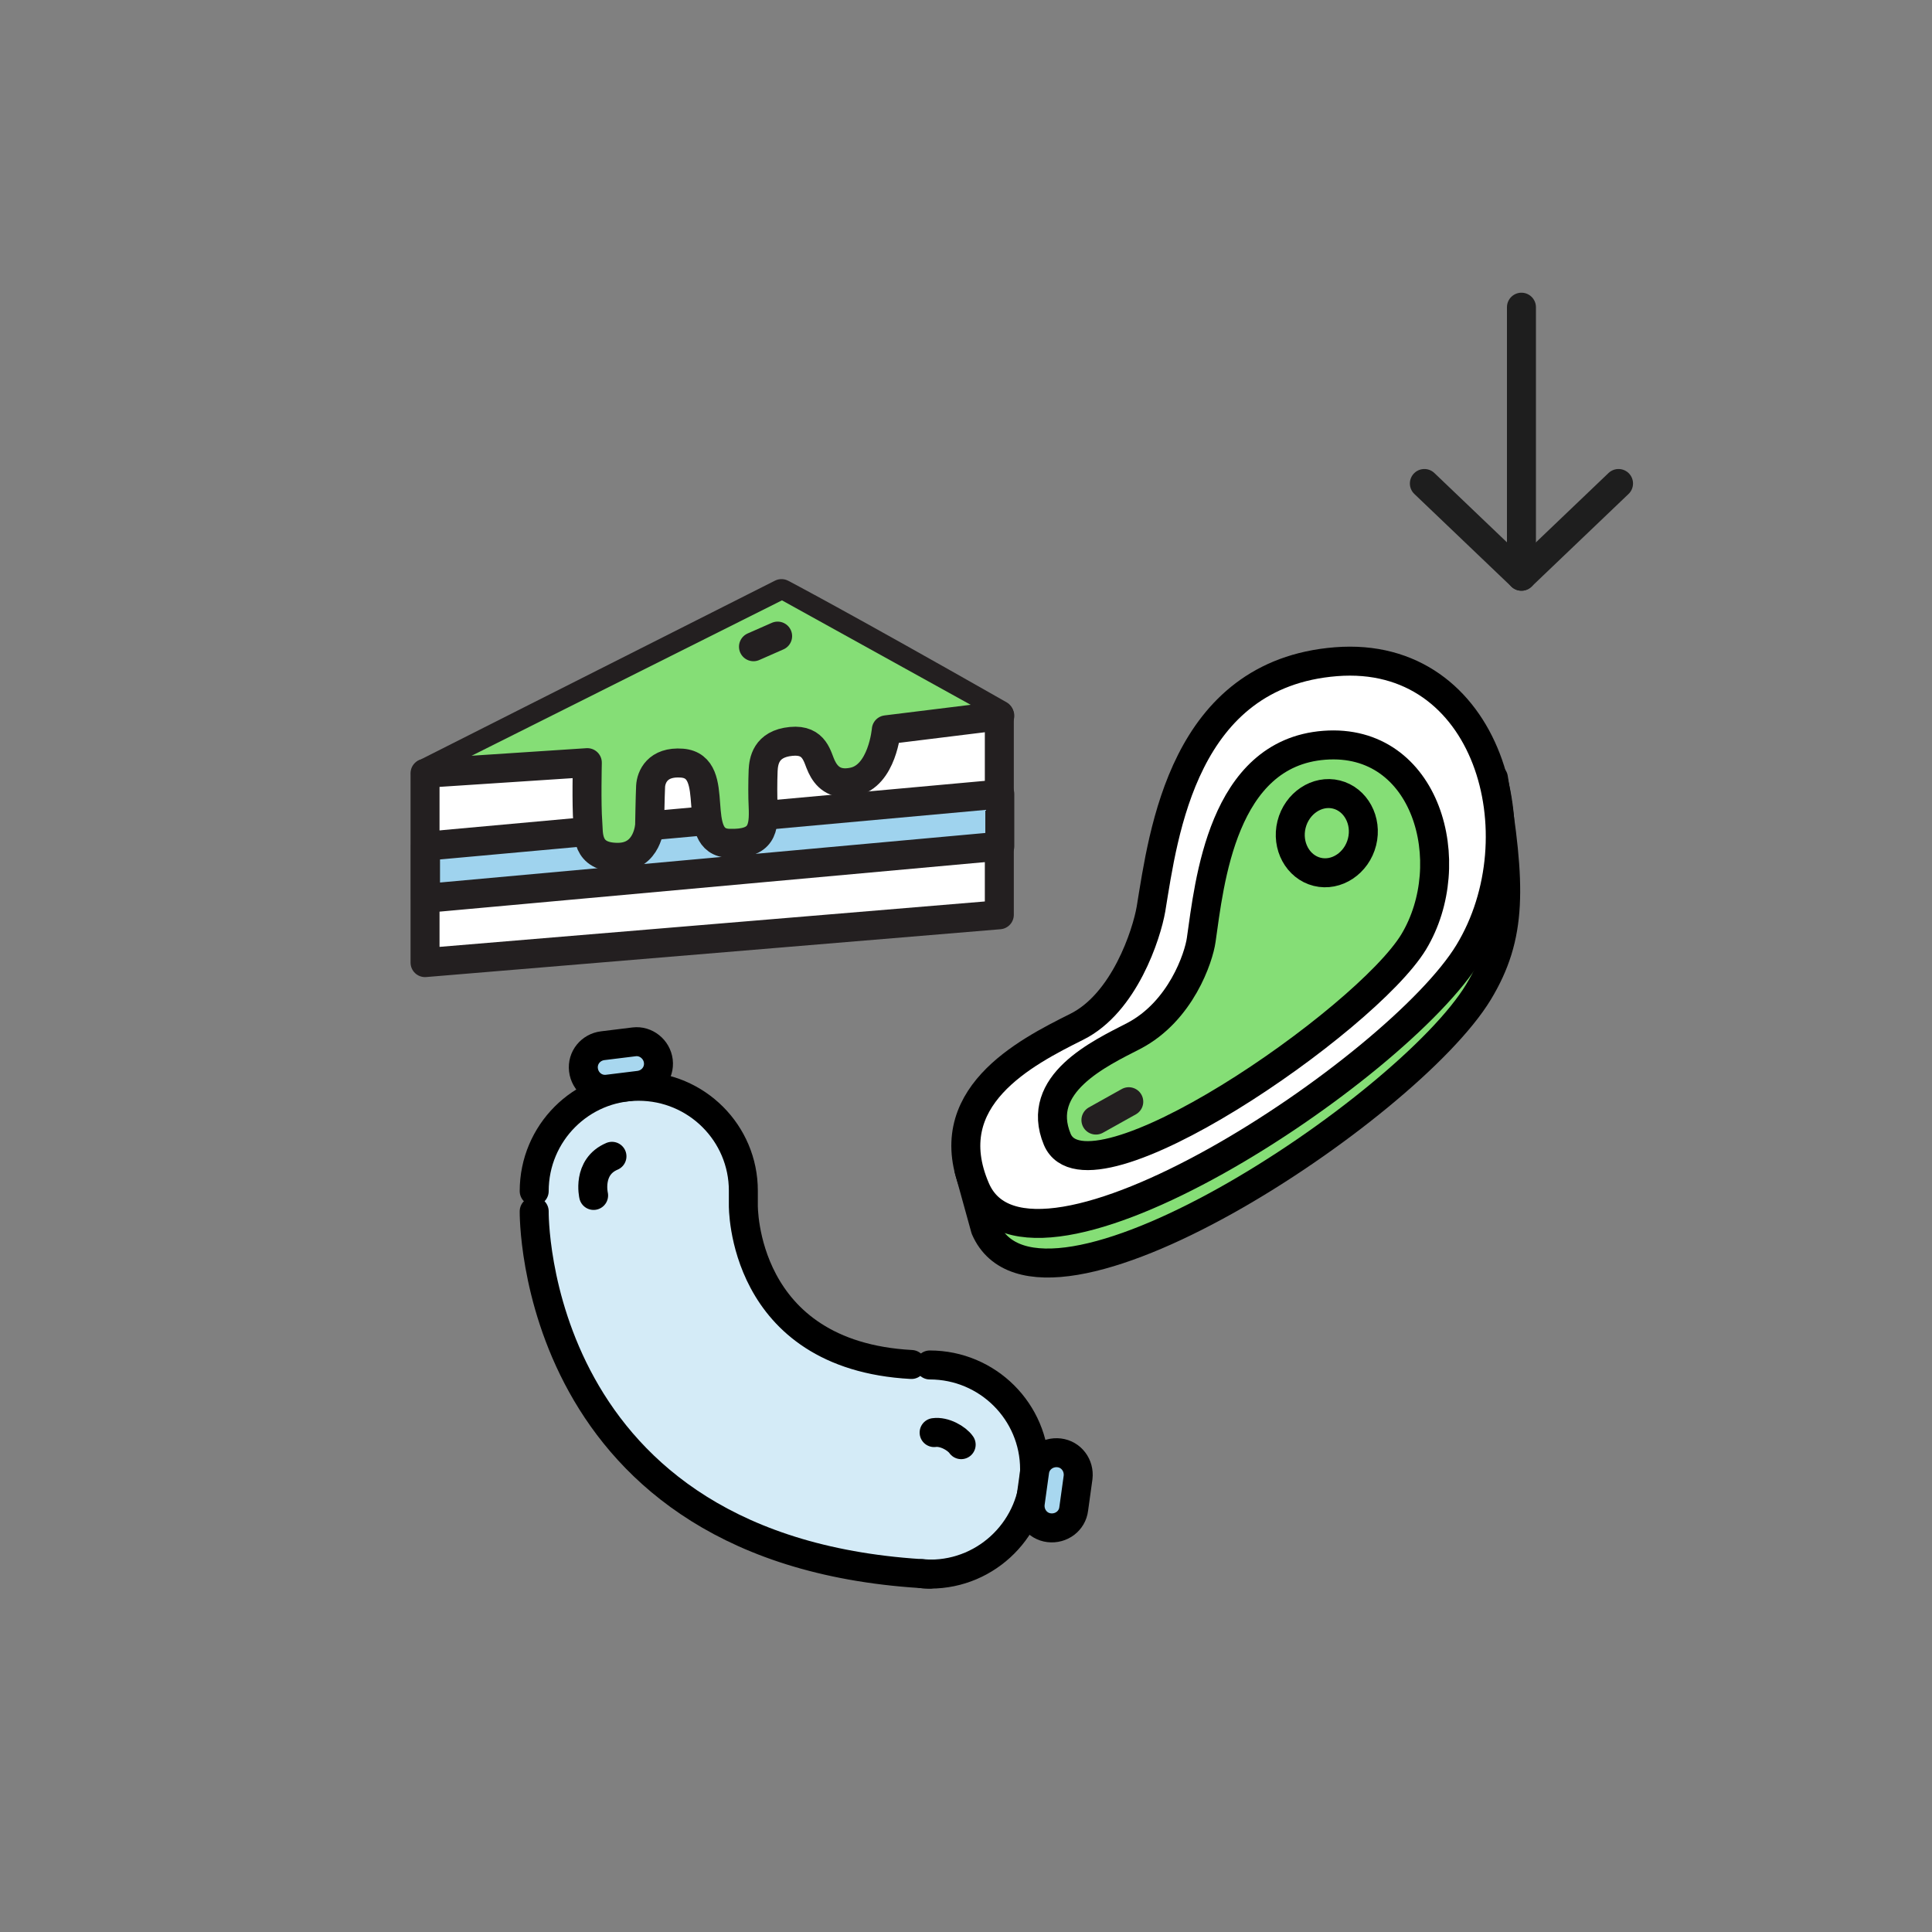
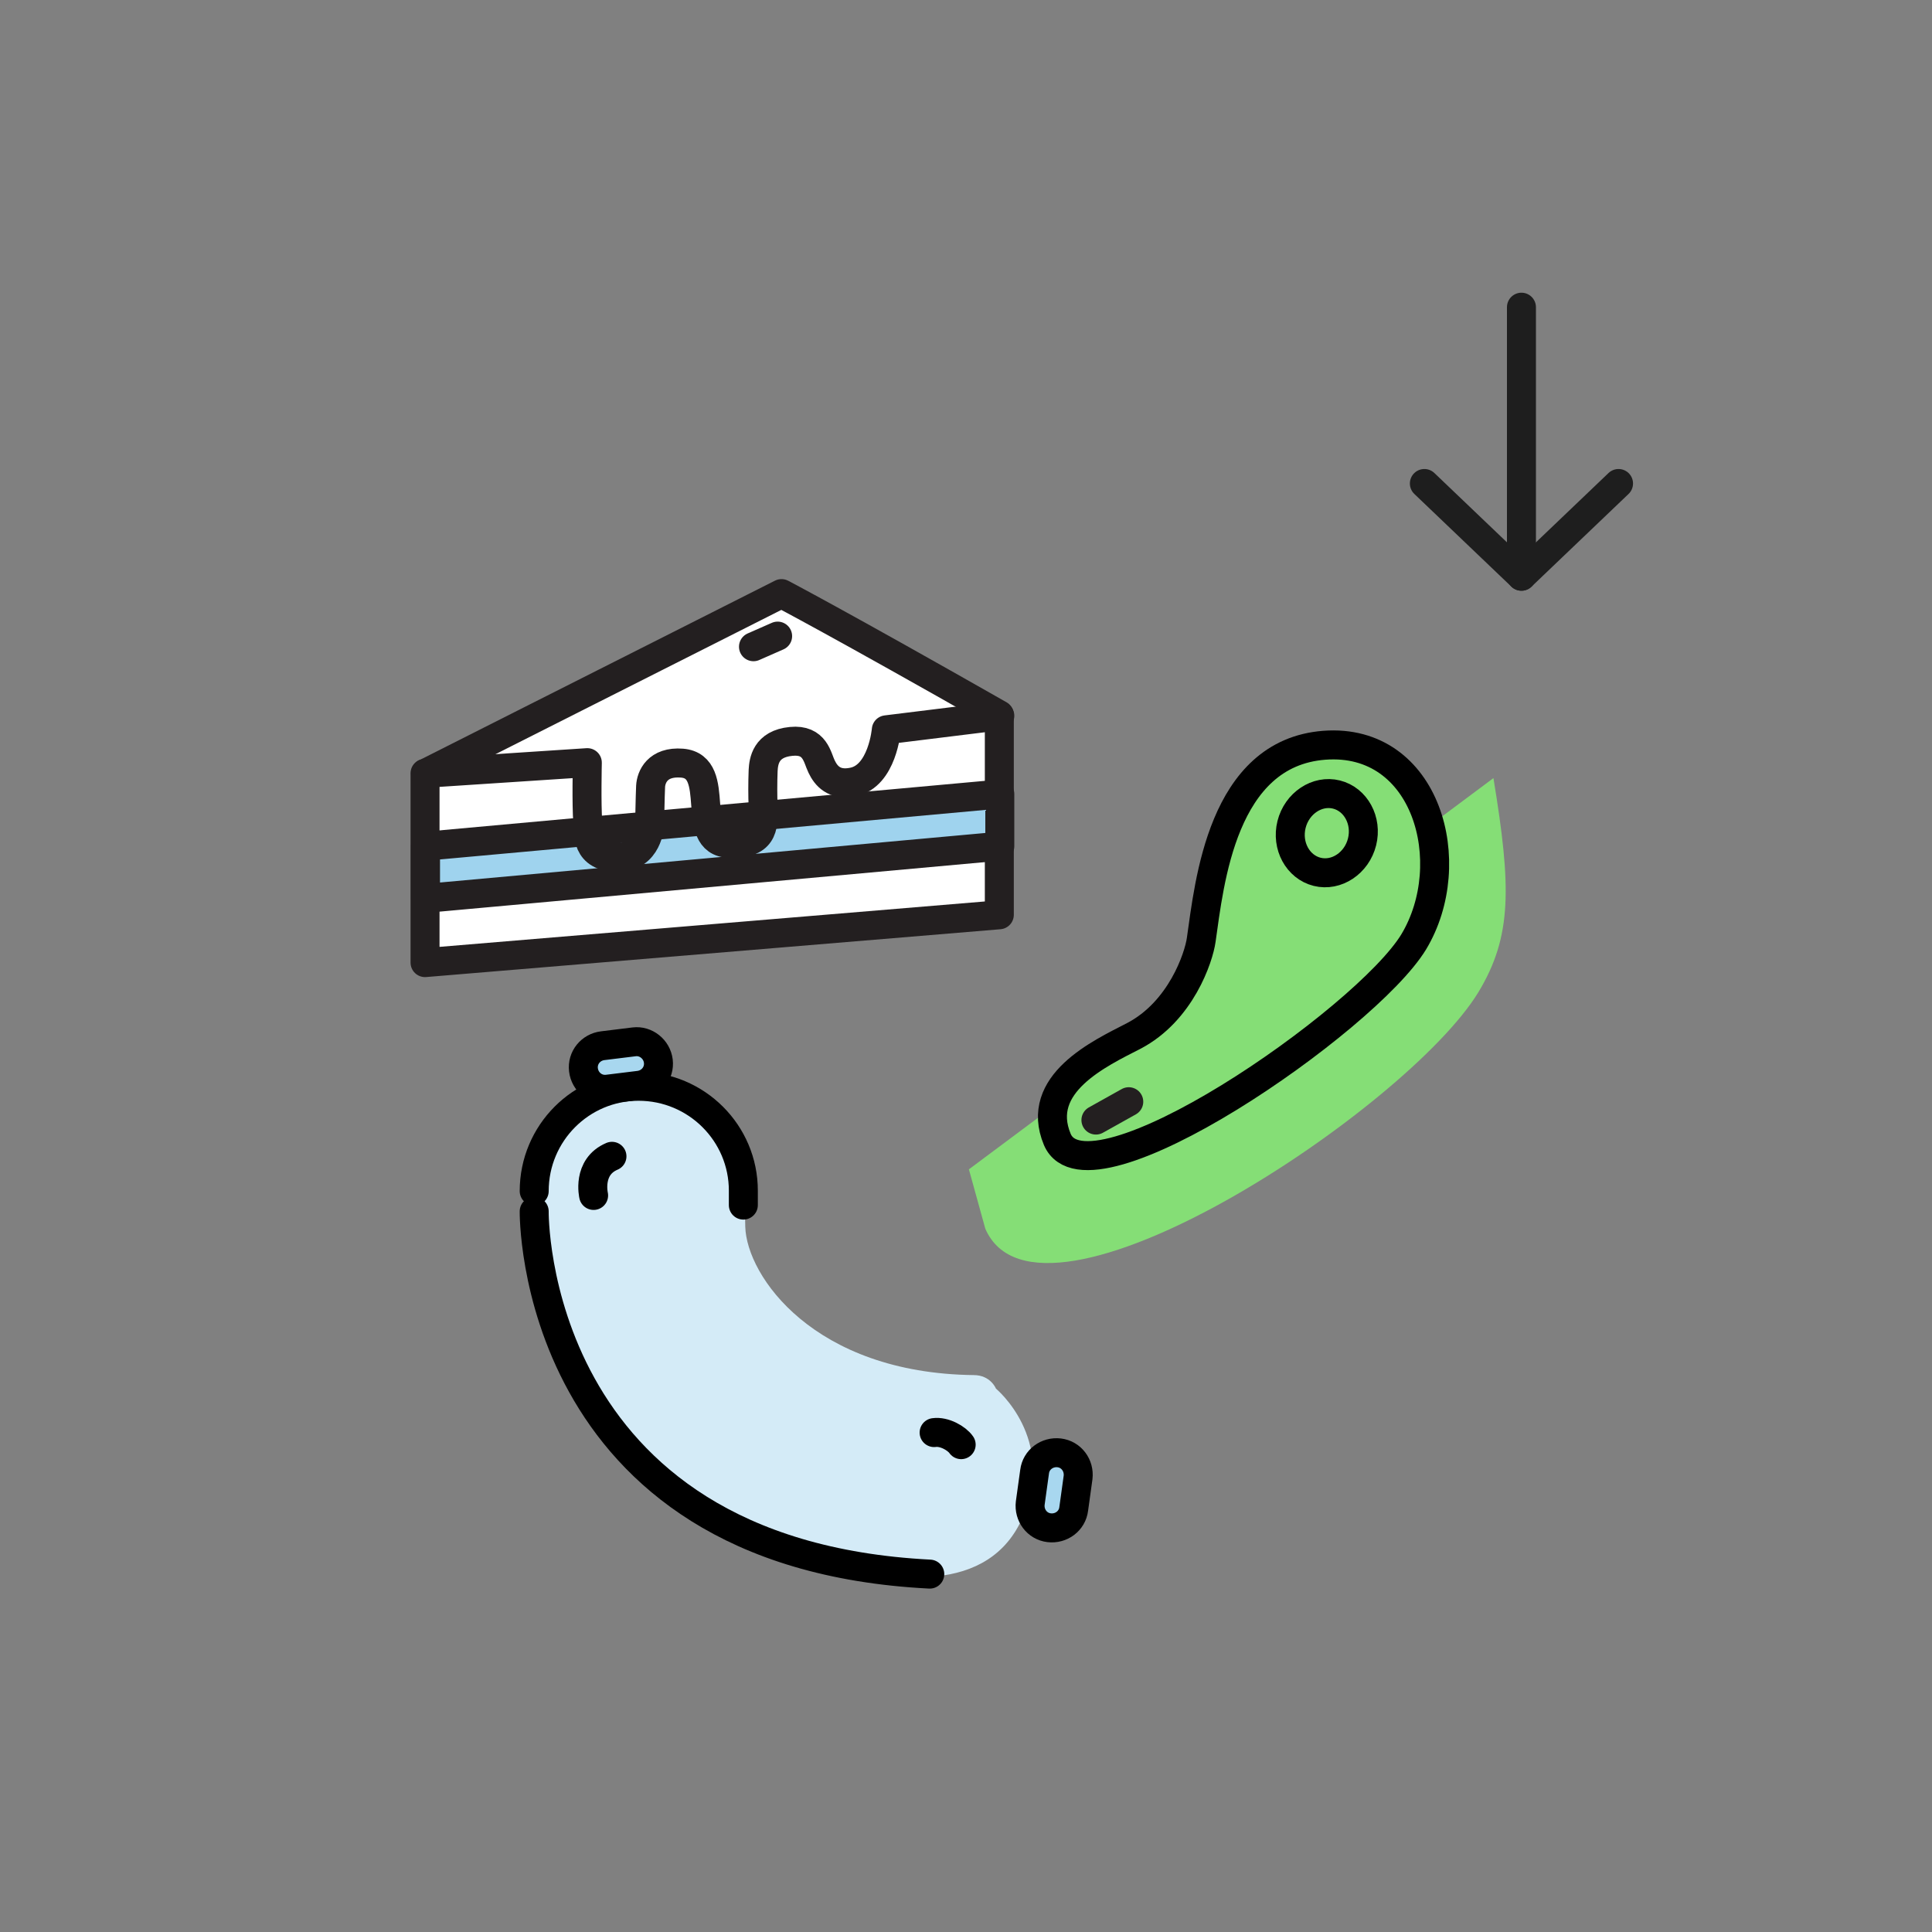
<svg xmlns="http://www.w3.org/2000/svg" width="400" height="400" viewBox="0 0 400 400" fill="none">
  <rect x="0" y="0" width="400" height="400" fill="#808080" stroke="none" />
  <path d="M206.2 287.499C206.2 287.499 218.7 297.799 211.8 313.999C204.9 330.199 184.9 327.899 169.5 322.599C154.1 317.299 111.8 304.699 110.4 242.899C110.4 242.899 119.9 219.099 137.8 225.199C155.7 231.299 154 243.799 154.3 253.999C154.6 264.199 168.5 284.299 201.6 284.699C205.1 284.699 206.2 287.499 206.2 287.499Z" fill="#D4EBF7" />
-   <path d="M192.501 282.602C204.501 282.602 214.201 292.302 214.201 304.202C214.201 316.202 204.501 325.902 192.601 325.902C192.001 325.902 191.401 325.902 190.801 325.802" stroke="black" stroke-width="6" stroke-miterlimit="10" stroke-linecap="round" stroke-linejoin="round" />
-   <path d="M110.601 246.602C110.601 234.602 120.301 224.902 132.201 224.902C144.201 224.902 153.901 234.602 153.901 246.502C153.901 247.102 153.901 249.502 153.901 249.502C153.901 249.502 153.401 280.602 188.701 282.502" stroke="black" stroke-width="6" stroke-miterlimit="10" stroke-linecap="round" stroke-linejoin="round" />
+   <path d="M110.601 246.602C110.601 234.602 120.301 224.902 132.201 224.902C144.201 224.902 153.901 234.602 153.901 246.502C153.901 247.102 153.901 249.502 153.901 249.502" stroke="black" stroke-width="6" stroke-miterlimit="10" stroke-linecap="round" stroke-linejoin="round" />
  <path d="M110.6 250.801C110.6 250.801 109.6 321.701 192.5 325.901" stroke="black" stroke-width="6" stroke-miterlimit="10" stroke-linecap="round" stroke-linejoin="round" />
  <path d="M217.201 316.3C214.701 316 213.001 313.7 213.301 311.2L214.201 304.7C214.501 302.2 216.801 300.5 219.301 300.8C221.801 301.1 223.501 303.4 223.201 305.9L222.301 312.4C222.001 314.9 219.701 316.6 217.201 316.3Z" fill="#A8D7EF" stroke="black" stroke-width="6" stroke-miterlimit="10" stroke-linecap="round" stroke-linejoin="round" />
  <path d="M136.3 219.701C136.6 222.201 134.8 224.401 132.3 224.701L125.8 225.501C123.3 225.801 121.1 224.001 120.8 221.501C120.5 219.001 122.3 216.801 124.8 216.501L131.3 215.701C133.7 215.401 136 217.201 136.3 219.701Z" fill="#A8D7EF" stroke="black" stroke-width="6" stroke-miterlimit="10" stroke-linecap="round" stroke-linejoin="round" />
  <path d="M199 299.101C198.1 297.801 195.5 296.301 193.4 296.601" stroke="black" stroke-width="6" stroke-miterlimit="10" stroke-linecap="round" stroke-linejoin="round" />
  <path d="M122.9 247.502C122.9 247.502 121.5 241.602 126.7 239.402" stroke="black" stroke-width="6" stroke-miterlimit="10" stroke-linecap="round" stroke-linejoin="round" />
  <path d="M309.2 161.098C312.9 183.598 313.1 193.798 306.1 205.398C291.4 229.598 215.2 280.098 204 254.398L200.6 242.098" fill="#85DE76" />
-   <path d="M309.2 161.098C312.9 183.598 313.1 193.798 306.1 205.398C291.4 229.598 215.2 280.098 204 254.398L200.6 242.098" stroke="black" stroke-width="6" stroke-miterlimit="10" stroke-linecap="round" stroke-linejoin="round" />
-   <path d="M238.3 188.199C240.9 172.399 245 139.499 276.6 136.999C308.2 134.499 318.8 172.999 304.1 197.199C289.4 221.399 213.2 271.899 202 246.199C193.8 227.299 212.3 217.899 222.9 212.599C232.8 207.699 237.4 193.399 238.3 188.199Z" fill="white" stroke="black" stroke-width="6" stroke-miterlimit="10" stroke-linecap="round" stroke-linejoin="round" />
  <path d="M248.699 194.597C250.399 182.797 252.999 155.897 274.199 154.297C295.399 152.697 302.499 178.697 292.699 194.997C282.799 211.297 225.299 250.997 218.899 235.897C214.099 224.397 227.699 218.097 234.699 214.497C244.499 209.397 248.199 198.197 248.699 194.597Z" fill="#85DE76" stroke="black" stroke-width="6" stroke-miterlimit="10" stroke-linecap="round" stroke-linejoin="round" />
  <path d="M282 174.3C280.9 178.7 276.7 181.5 272.7 180.5C268.7 179.5 266.3 175.1 267.4 170.7C268.5 166.3 272.7 163.5 276.7 164.5C280.7 165.5 283.1 169.9 282 174.3Z" stroke="black" stroke-width="6" stroke-miterlimit="10" stroke-linecap="round" stroke-linejoin="round" />
  <path d="M226.899 231.898L233.699 228.098" stroke="#231F20" stroke-width="6" stroke-miterlimit="10" stroke-linecap="round" stroke-linejoin="round" />
  <path d="M88.1 160.098L161.8 122.898C161.8 122.898 173.5 128.998 206.9 147.998V189.398L88 199.298V160.098H88.1Z" fill="white" stroke="#231F20" stroke-width="6" stroke-miterlimit="10" stroke-linecap="round" stroke-linejoin="round" />
  <path d="M207 175.198L88.1 185.998V175.198L207 164.398V175.198Z" fill="#9FD3EE" stroke="#231F20" stroke-width="6" stroke-miterlimit="10" stroke-linecap="round" stroke-linejoin="round" />
-   <path d="M204.9 148.097L161.9 124.297L93.6 158.497L88.1 160.597L121.6 158.397C121.6 158.397 121.4 167.097 121.7 170.797C121.9 172.997 121.2 177.997 127.9 177.997C134.2 177.997 134.5 171.297 134.5 171.297C134.5 171.297 134.6 165.297 134.7 163.297C134.8 161.397 136.1 158.097 141.2 158.497C149.8 159.197 142.4 174.897 151 175.097C157.8 175.297 158.2 172.097 158 167.397C157.9 165.597 157.9 162.397 158 159.997C158.1 158.197 158.5 154.497 163.8 153.997C168.8 153.497 169.2 157.397 170.1 159.197C171 161.097 172.7 163.197 176.6 162.397C182.7 161.197 183.5 151.597 183.5 151.597L204.8 148.997V148.097H204.9Z" fill="#85DE76" />
  <path d="M88.1 160.099L121.6 157.899C121.6 157.899 121.4 166.599 121.7 170.299C121.9 172.499 121.2 177.499 127.9 177.499C134.2 177.499 134.5 170.799 134.5 170.799C134.5 170.799 134.6 164.799 134.7 162.799C134.8 160.899 136.1 157.599 141.2 157.999C149.8 158.699 142.4 174.399 151 174.599C157.8 174.799 158.2 171.599 158 166.899C157.9 165.099 157.9 161.899 158 159.499C158.1 157.699 158.5 153.999 163.8 153.499C168.8 152.999 169.2 156.899 170.1 158.699C171 160.599 172.7 162.699 176.6 161.899C182.7 160.699 183.5 151.099 183.5 151.099L207 148.199" stroke="#231F20" stroke-width="6" stroke-miterlimit="10" stroke-linecap="round" stroke-linejoin="round" />
  <path d="M161 131.699L156 133.899" stroke="#231F20" stroke-width="6" stroke-miterlimit="10" stroke-linecap="round" stroke-linejoin="round" />
  <path d="M315 63.602V119.302" stroke="#1E1E1E" stroke-width="6" stroke-miterlimit="10" stroke-linecap="round" stroke-linejoin="round" />
  <path d="M335.1 100.102L315 119.302L294.9 100.102" stroke="#1E1E1E" stroke-width="6" stroke-miterlimit="10" stroke-linecap="round" stroke-linejoin="round" />
</svg>